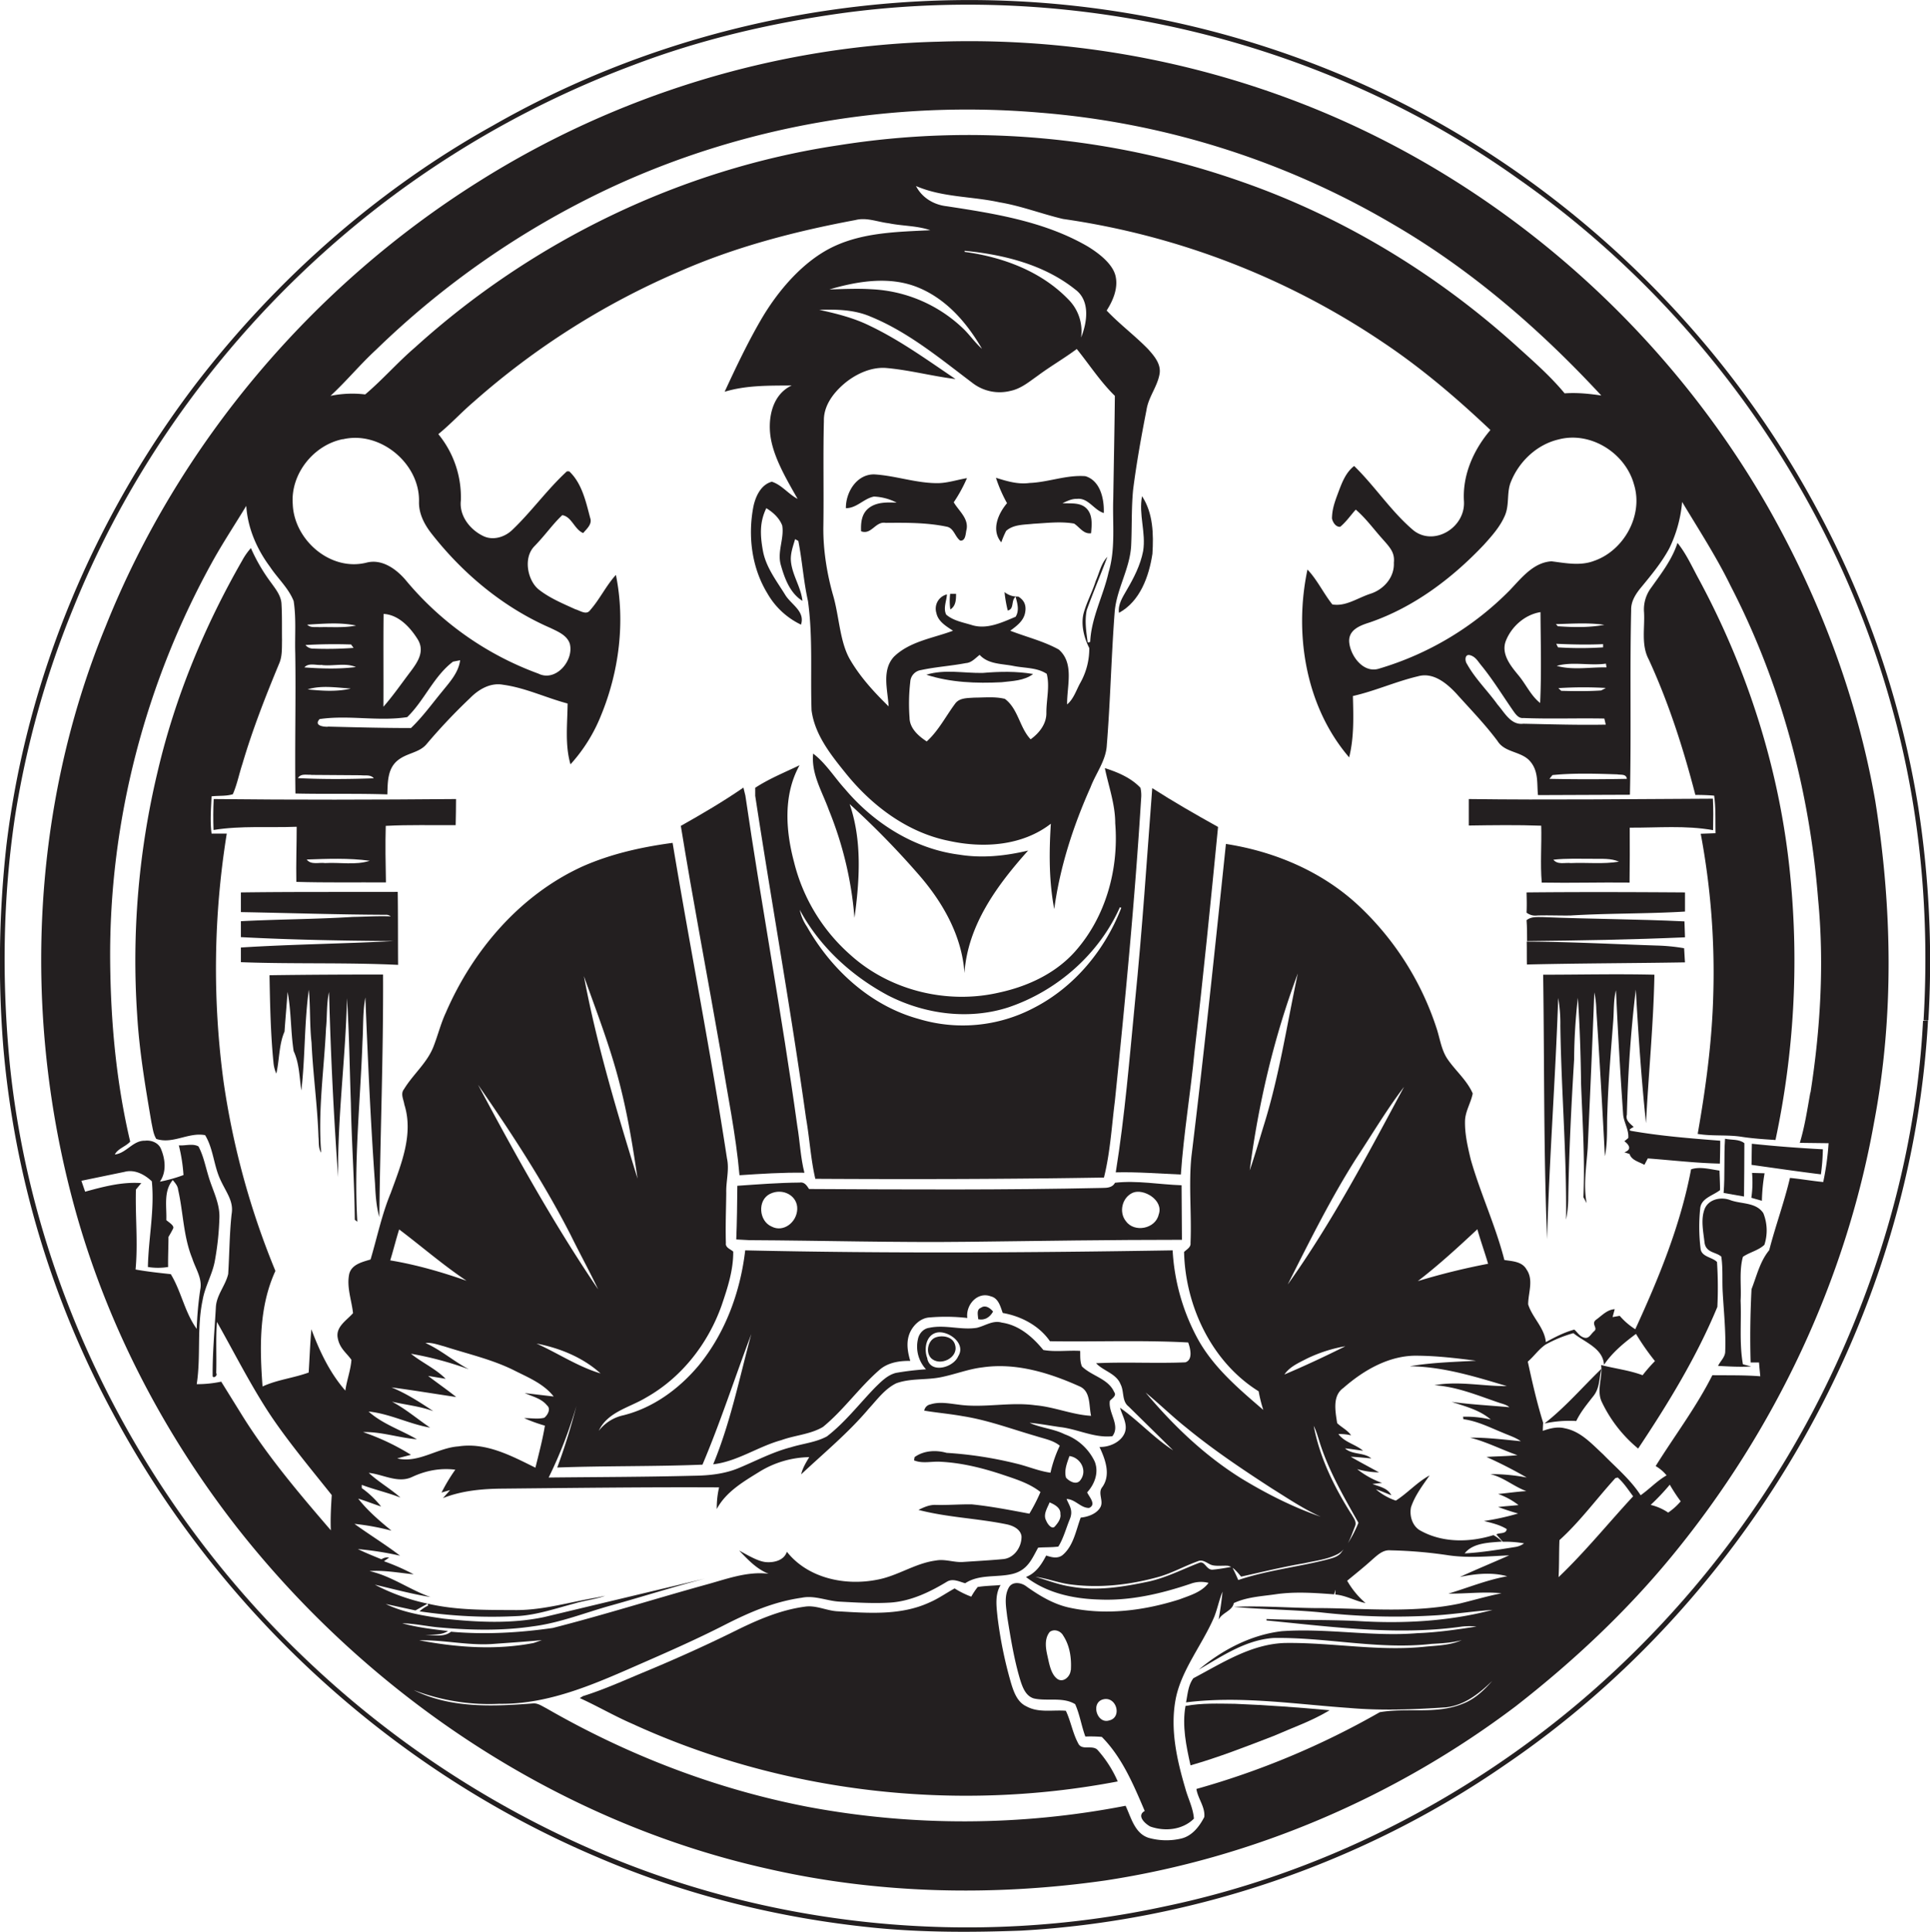
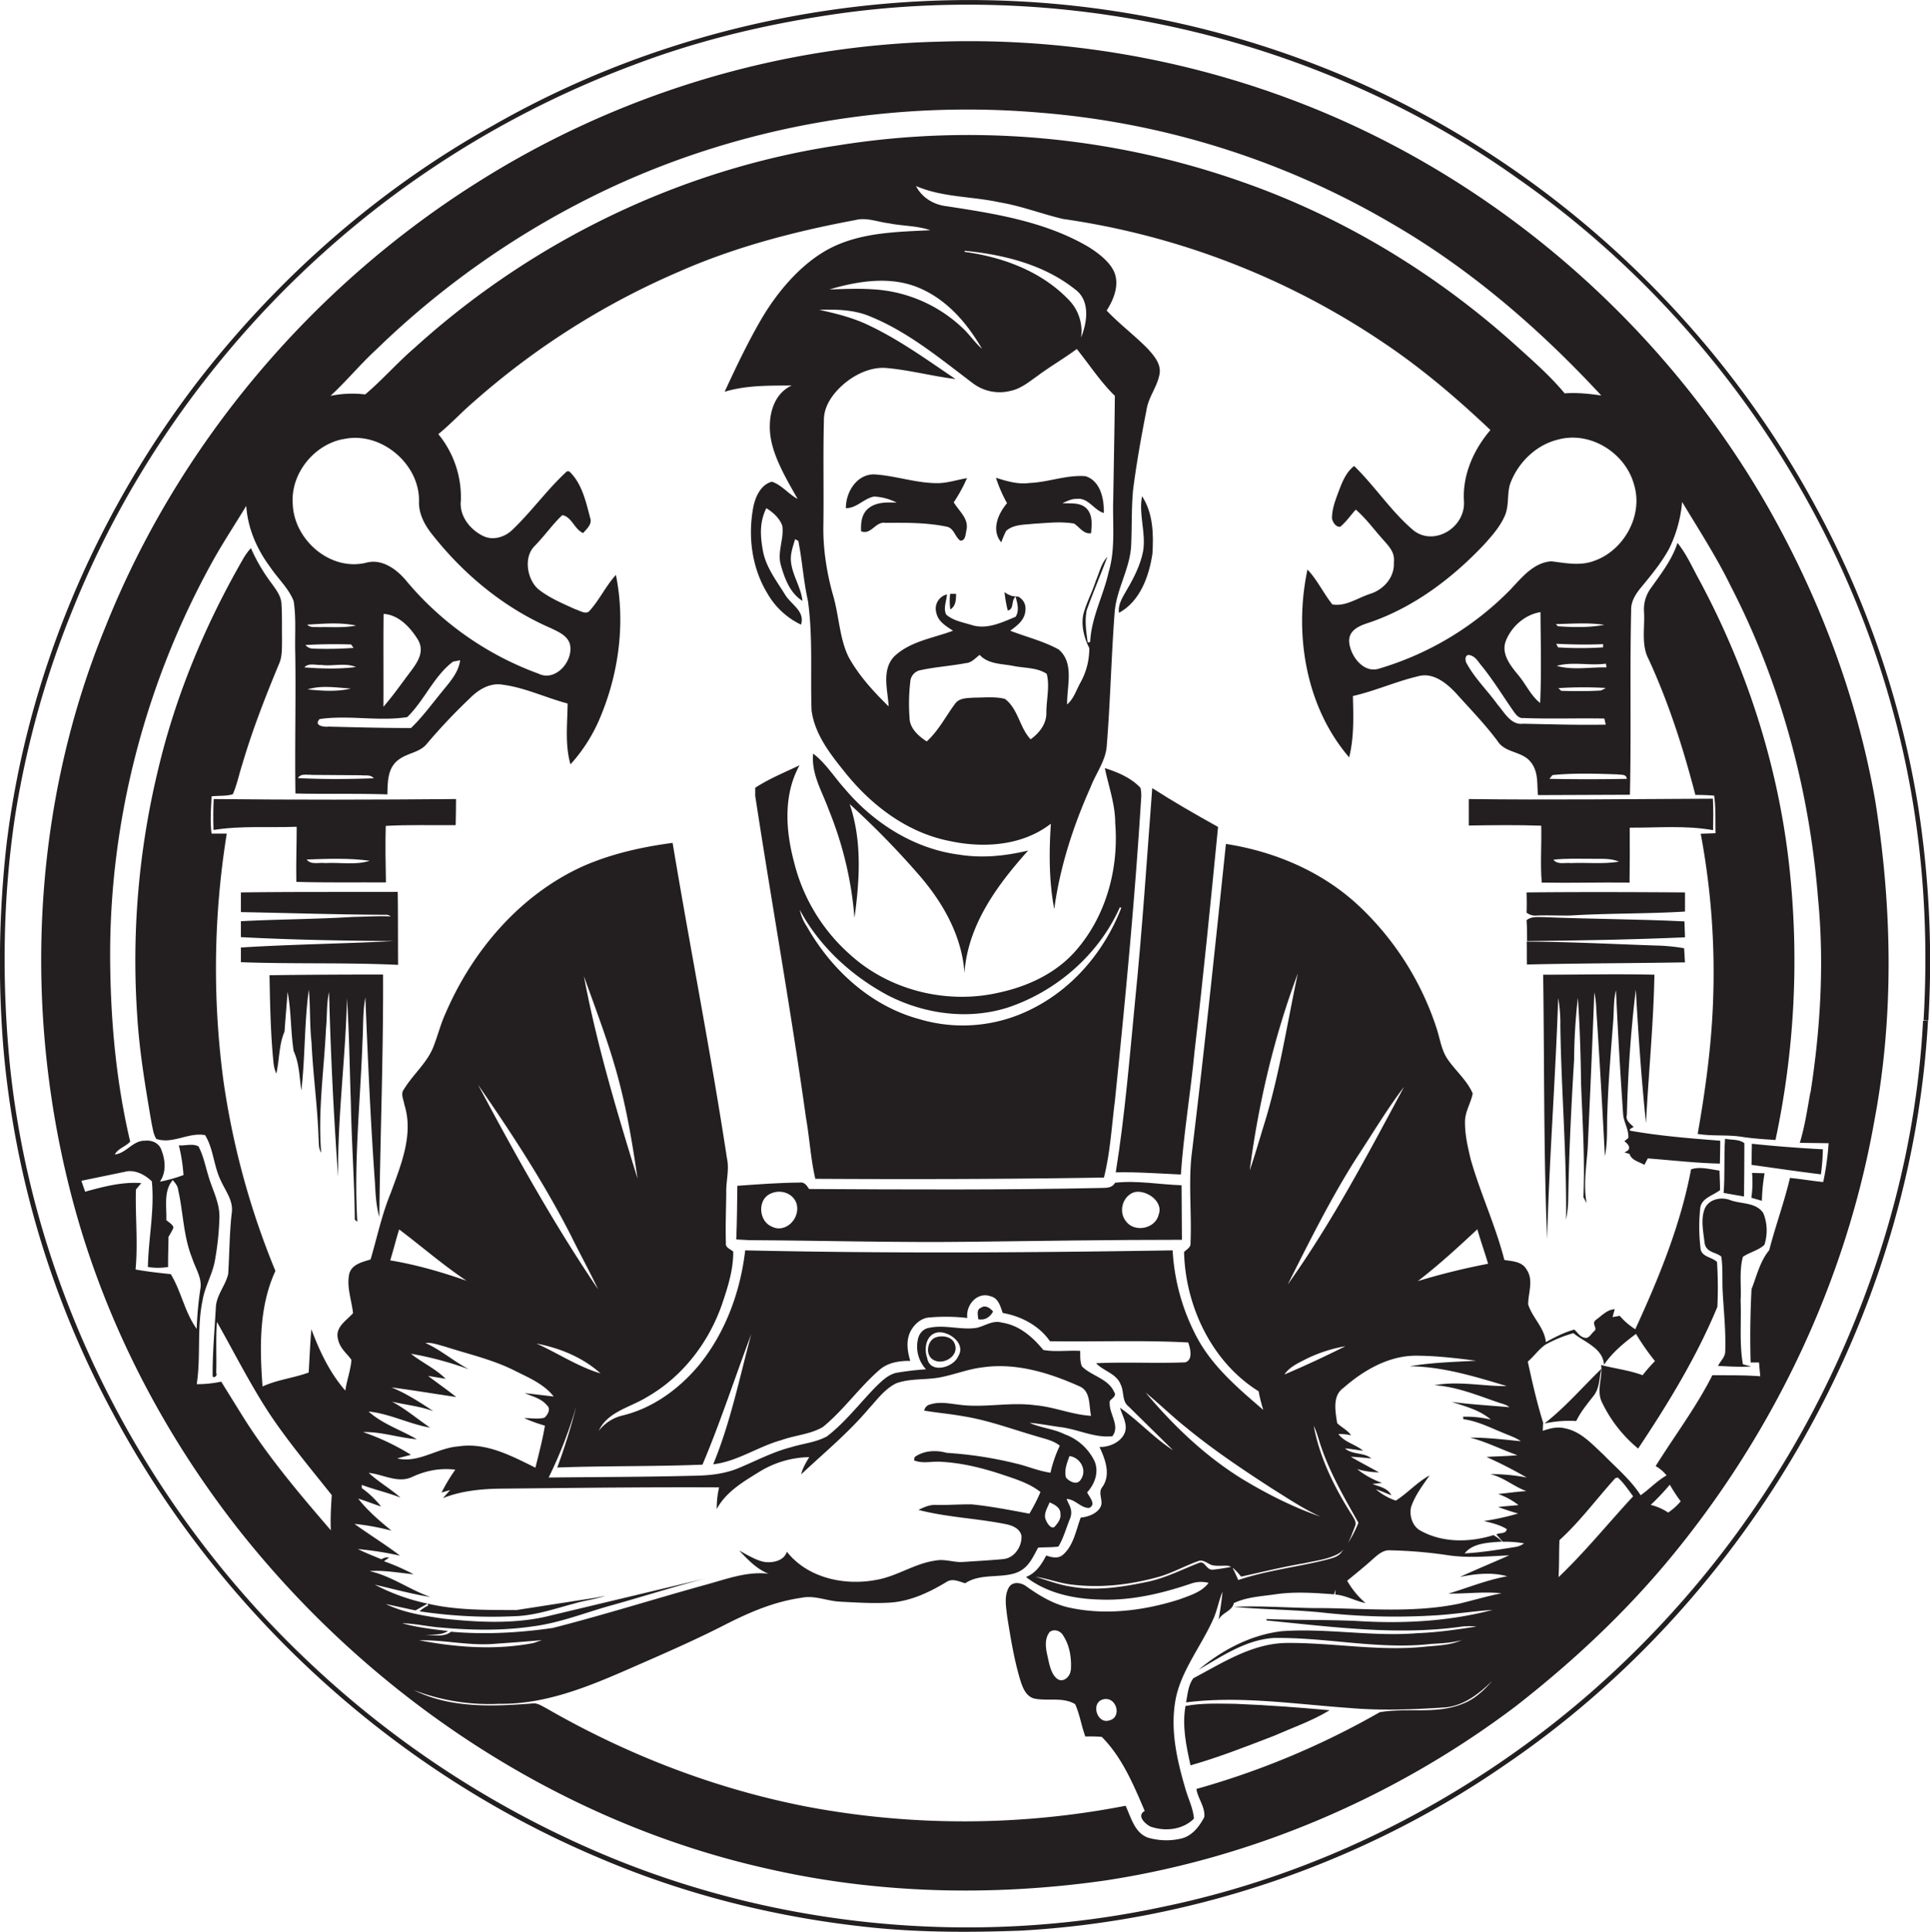
<svg xmlns="http://www.w3.org/2000/svg" id="Layer_1" data-name="Layer 1" viewBox="0 0 1079.2 1080">
  <title>bise-eise_Auto_mechanic_flat_black_logo_White_background_6f769f3a-a41f-4460-88cb-ed81e24b5cbd</title>
  <path d="M1078.3,570.3a562.3,562.3,0,0,0-5.7-119.3,526.8,526.8,0,0,0-57.4-167.9C958.8,178.7,867.4,93.7,758.9,45.7A538.4,538.4,0,0,0,551.1.1C455.2-1.5,358.9,22.5,275.6,70.2c-64.2,35.7-120.4,85.3-165.3,143.4C52.9,288.5,14.9,378.7,3.6,472.5A591.1,591.1,0,0,0,1.9,586,524.9,524.9,0,0,0,63,789.8c58.9,110.3,156,199.8,271.2,248.5,49.1,21.1,101.5,34.1,154.7,39.4,27.3,2.7,54.8,2.6,82.1,1.6,96.3-5.4,191.1-37.7,270.5-92.6,136.8-92.9,227.5-251,236.6-416.3l-2.8.3c-3.4,66.3-20.8,131.6-48.5,191.8A548.5,548.5,0,0,1,884.4,950.6c-66.6,56.6-147.2,97.2-232.8,115.1-107.9,23.4-223,11.8-323.9-33.2A551.4,551.4,0,0,1,172.4,928.9C80.1,841.8,18.5,721.8,5.5,595.1c-4.5-46.3-4-93.3,3-139.3A521.5,521.5,0,0,1,41.2,339.4C78.7,246.8,143,165.5,223.6,106.6A545.9,545.9,0,0,1,353.8,36.5c38.5-14.7,78.9-24,119.7-29.5,130.8-17.1,268,16.3,375.5,93,101.6,71.1,177.5,178.5,209.7,298.4,15.3,55.9,20.3,114.3,16.9,172Z" fill="#231f20" />
-   <path d="M288.7,900.1c-16.6-.1-33.3.2-49.5-3.6l0.2,1.1a18.3,18.3,0,0,0-4.8,3.2,272.9,272.9,0,0,0,55.7,2.6c10.6-.8,20.8-4.3,31-7,5.6-1.7,11.6-2.3,17.1-4.3l-4.7,1C318.7,895.6,304,900.1,288.7,900.1Z" fill="#231f20" />
+   <path d="M288.7,900.1c-16.6-.1-33.3.2-49.5-3.6l0.2,1.1a18.3,18.3,0,0,0-4.8,3.2,272.9,272.9,0,0,0,55.7,2.6c10.6-.8,20.8-4.3,31-7,5.6-1.7,11.6-2.3,17.1-4.3l-4.7,1Z" fill="#231f20" />
  <path d="M534.1,752c-1.1-4.7-7-5.8-11-4.3s-5.7,7.9-2.6,11.4C525.3,764.2,536.1,759.2,534.1,752Z" fill="#231f20" />
  <path d="M524.5,270.1c-12.1.1-23.7-4.2-35.7-4.9-9.8-.1-15.9,10-15.8,18.9,6.1,0,10-5.4,15.7-6.5a30.4,30.4,0,0,1,12.7,3.4c-5.2-.2-10.9-0.4-15.3,2.8s-4.8,8.5-4.6,13.2c5.8,2.2,8-5.7,13.7-4.7,11.3-.1,22.9-0.2,34,2.1,4.2,0.7,4.7,5.6,7.7,7.8,3.2,0.4,3-4.2,3.6-6.3,1.1-6.2-4.4-10.3-7.2-15.1a82.9,82.9,0,0,0,7.4-13.5C535.3,268.2,530,270,524.5,270.1Z" fill="#231f20" />
  <path d="M967.5,670.9c-5.2-2-12.3-.5-14.4,5.2s-0.7,12.2,0,18.3,6.4,5.4,9.4,8.1c1,6.6.4,13.3,0.8,20,0.6,10.9,1.8,21.8,1.4,32.8,0.1,3.3-2.7,5.5-4,8.3,6.2,0.3,12.3.7,18.5,0.3l-4.6-1.2c-2.1-11.7-.8-23.7-1.3-35.6,0.5-8.1-.9-16.6,1.3-24.5,3.8-2.6,8.6-3.5,12-6.7a25.9,25.9,0,0,0-.6-17.7C981.9,672,973.6,673.2,967.5,670.9Z" fill="#231f20" />
  <path d="M985.2,671.3a103.9,103.9,0,0,1,1.5-15.4l-7-.2a59.2,59.2,0,0,1-.4,13.9Z" fill="#231f20" />
  <path d="M975.4,639.1c-2.9-2.4-7.3-1.7-10.8-2.5-0.7,10.1,0,20.2-.8,30.3l11.4,2C975.3,659,975.4,649,975.4,639.1Z" fill="#231f20" />
  <path d="M859.6,511.8c6.2-.2,12.4.1,18.6,0,21.3-1.3,42.7-.9,64-2.2,0-3.6,0-7.2,0-10.7-29.5-.2-59.1-0.3-88.6,0,0.1,3.8.2,7.5,0,11.3A8.1,8.1,0,0,0,859.6,511.8Z" fill="#231f20" />
  <path d="M942.2,524c-0.1-3-.2-5.9-0.3-8.9-26.4-1.3-52.8-1.3-79.1-2.4-3.1,0-6.6-.4-9.2,1.7,0.3,3.9.3,7.8,0.3,11.7C883.3,525.8,912.8,525.3,942.2,524Z" fill="#231f20" />
  <path d="M941.7,530.1a106.1,106.1,0,0,0-15.3-1.5c-24.2-.8-48.5-2.1-72.7-2.2,0.1,4.2,0,8.5.1,12.8,29.5-.7,59-0.7,88.4-1.2C942,535.4,941.9,532.8,941.7,530.1Z" fill="#231f20" />
  <path d="M913.5,630c-1.9-1.8-4.7-3.7-3.8-6.8,0.6-23.4,2.2-46.8,5-70,1.4,24.9,3.1,49.9,5.7,74.7,1.4-27.7,4.2-55.3,4.7-83-20.8-.5-41.5,0-62.2,0,0.7,49.3.2,98.7,2.2,147.9,1.2-45,4.7-89.9,6.2-134.9a82.4,82.4,0,0,1,1.2,15.5c0.5,36.1,3.6,72.2,3.2,108.4a63.6,63.6,0,0,0,1.2-10.7c0.4-26.3,1.7-52.5,3.3-78.8a320.8,320.8,0,0,1,2.1-34.5c1.1,16.1,1.6,32.3,1.8,48.4,0.8,21,2.2,42,1.3,63.1,0.6,1.1,1.2,2.2,1.8,3.3-1.9-10.2-.1-20.6.6-30.8,1.3-29,2.6-58,3.7-87a51,51,0,0,1,1.1,9.4q2.7,41.1,4.8,82.2c1.7-8.2,1-16.6,1.4-24.8,0.5-17.1,2-34.1,3.3-51.1,0.4-5.6.1-11.4,1.5-16.9q1.6,34.6,4,69.2c0.3,4.6,3.3,8.7,2.9,13.4l-2.2,1.8,1,0.8q3.8,3.6-1,5.4l2.9,0.9c1.1,3.6,5.4,4.4,8.3,6.1l1.9-3.6c13.4,1,26.8,2.6,40.3,2.9,0.1-4.3.2-8.5,0.2-12.8-16.6-1.3-33.3-2.6-49.8-5.5C909.9,631.7,912.9,630.4,913.5,630Z" fill="#231f20" />
-   <path d="M549.5,376.2c-10.5.2-21.3-2.2-31.5,1,13.5,4.4,28,4.9,42,4.2,6-.7,12.7-0.8,17.7-4.6C568.4,375.2,558.9,375.4,549.5,376.2Z" fill="#231f20" />
  <path d="M979.4,651.2c12.9,1.8,25.8,3.7,38.8,5.3a120.4,120.4,0,0,0,1.1-14c-13.3-.7-26.5-1.7-39.7-3.1C979.5,643.4,979.5,647.3,979.4,651.2Z" fill="#231f20" />
  <path d="M606.9,266.2c-10.6-.8-20.7,3.4-31.2,3.8-6.5.9-12.7-1-18.8-2.9a80.3,80.3,0,0,0,6.2,14.2c-5,5.9-9,15.1-3.2,21.9a47.2,47.2,0,0,1,2.7-6.4c4.1-3.7,10.1-3.4,15.3-4,7.5-.4,15.2-1.4,22.7-0.1,3.1,2,5.3,6,9.5,5.4,0.4-4.7,1-10.2-2.5-13.8s-8.9-2.7-13.5-3c2.5-1.1,5.1-2.5,8-2.4,6.4-.8,9.5,6.2,15.1,7.9C617.5,279,615.3,268.7,606.9,266.2Z" fill="#231f20" />
  <path d="M727.2,57.6A513.1,513.1,0,0,0,524.9,23.3C434.2,25.5,344.6,53.1,268,101.3c-93.2,58.4-168,146.5-208.9,248.8C16.2,454.3,12.4,572.9,43.3,680.7c18.1,62.8,49,121.7,89.2,173.2,73.9,94.1,179.3,164.6,296.7,190.8,61.7,14.1,126,15.5,188.6,6.6,83.1-12.6,162.7-46.8,229.7-97.4,32.1-25,62-53,87.8-84.5,57-69.5,96.8-153.3,112.6-241.8,11.3-59.2,10.2-120.4.7-179.8-10.1-57.8-31.1-113.4-60-164.3C930.3,181.6,836.8,100,727.2,57.6ZM913.7,270.9c5.3,17.1-5.6,36.8-22.2,42.6-7.7,3-16,1.3-23.9.3-10.2.6-16.9,9.4-23.4,16.2a170.7,170.7,0,0,1-73.1,43.8c-8.5,2.7-15.6-6.6-16.6-14.2s6.3-10,11.6-11.7c24.6-8.5,45.9-24.6,63.6-43.3,4.5-5,9.1-10.1,11.8-16.4s0.8-13.1,3.5-19.2c4.6-11.2,14.5-20.5,26.4-23.3C889.3,240.9,908.9,253.2,913.7,270.9ZM846.3,397.6c1.3,1.8,2.9,4.1,5.5,3.8,15.1,0.6,30.2,0,45.3.3l0.8,3.4c-15.4.3-30.7-.2-46.1-0.5-7,.9-10.5-6.3-14.4-10.7-5.5-7.7-12.5-14.4-17.1-22.7-1.3-1.8-1.3-5.8,1.8-4.9s4.4,3.6,6.2,5.7C834.9,380.1,840.3,389,846.3,397.6Zm-4.4-39c3.1-8.2,10.7-15,19.5-16.4,0.1,16.9.6,33.9-.2,50.8-5.1-4-7.8-10.2-11.9-15.2S839.3,366,841.9,358.6Zm28.4,13.7c8.9-2.6,18.5,0,27.7-1.3l0.3,2.1C889,372.9,879.3,374.8,870.3,372.2Zm27.5,12.4-2.5,1.3c-7.4.5-14.9,0.4-22.3,0.2l-1.6-1.5A215.4,215.4,0,0,1,897.8,384.6Zm-27.6-24.8c8.7,0.4,17.5.6,26.2,0.2v1.8a194.8,194.8,0,0,1-25.2,0Zm1-9.7-1.2-1.3c9-.2,18.2-0.9,27.1.4C888.6,350.9,879.8,350.7,871.2,350.1Zm-3.1,83.1c12-1.2,24.2-.8,36.2-0.4,2,0.4,5-.4,5.4,2.5-14.4.3-28.9,0.3-43.3,0Zm-658-237.6a480.4,480.4,0,0,1,130.1-90.2C415.2,70.3,499.4,55.9,581.8,63a461.1,461.1,0,0,1,197.2,62.4c43.7,25.4,82.2,58.8,116.4,95.7-6.8-1-13.7-1.7-20.5-1.2-8.2-9.9-17.9-18.3-27.4-26.9-44.2-39.8-96.1-71.4-152.3-91.1A460.8,460.8,0,0,0,469,81.2c-87.9,13.1-171.1,53.4-236.9,113-9.7,8.3-18.2,18.1-27.9,26.3a60.9,60.9,0,0,0-19.4.8C193.7,213.1,201.3,203.8,210.2,195.6Zm-18.5,49.9c20.9-5,43.2,13.5,42.7,34.8-0.2,6.7,3,12.8,7,17.9,17.6,22.5,40.3,41.4,66.6,52.8,4.1,2,9.1,4,10.7,8.7,2.5,9.4-7.8,21.6-17.5,16.8A174,174,0,0,1,226.6,324c-5.3-6.1-13.1-11.6-21.5-9.5-20.2,5.2-40.7-12.6-41.4-32.7C162.4,265,175.3,248.8,191.7,245.5Zm4.8,114.8,1.3,1.8a199.3,199.3,0,0,1-22.4.4,5.6,5.6,0,0,1-4.5-2C179.4,360.1,187.9,360,196.4,360.3Zm-24.7-11.2c9.1-.5,18.4-1.4,27.4.5-6.8,1.4-13.7.7-20.5,0.9C176.3,350.4,173.5,351.1,171.7,349.1Zm8.4,22.6c6.3,0.7,13-1.4,18.9,1.1-9.5,1.2-19.2.9-28.8,0.2C172.7,370.3,176.9,372.1,180.1,371.7Zm15.8,13.2c-7.8,1.8-16,1.2-23.9.4C179.7,383,188,384.4,195.9,384.9Zm-22.1,48.2,28,0.2c2.4,0.3,5.5-.5,7.2,1.7-14.1.5-28.3,0.6-42.4-.1C168.1,432.3,171.5,433.3,173.9,433.1Zm9.4-26.9c-2.7,0-7.7-.7-4.5-4.3,16.2-2.4,32.8,1.4,49-1.1,9.6-9.3,14.8-22.8,25.6-31l4-.8c-0.9,6.9-5.8,12.2-10,17.4-5.7,6.9-11,14.3-17.5,20.5C214.3,407,198.8,406.6,183.3,406.2Zm31.2-63.1c8.4,0.4,14.9,7.4,19.1,14.1s0.1,12.7-3.6,17.7c-5.1,6.7-9.9,13.7-15.5,20.1C214.5,377.7,214.3,360.4,214.5,343.1ZM75.8,709.7c1.4-14.9-.2-29.8.2-44.7l3-3.6c-10.7-.8-21.2,2-31.4,4.8l-2.1-6.1,24.2-5c5.6-1.5,11.2,1.5,15.2,5.3,1.6,16.1-1.9,31.9-2.2,47.9a35.5,35.5,0,0,0,11.3,0c-0.1-5.6.2-11.2,0.2-16.8,0.9-1.5,1.8-3.1,2.6-4.7s-2.3-3.4-3.8-4.7c0.3-7.5-1.7-16.1,3.6-22.4,1.3,1.6,2.8,3.2,3,5.4,2.9,12.7,2.9,26.1,7.9,38.4,1.8,5.7,5.7,11.1,4.5,17.3a191.3,191.3,0,0,0-2,22.1c-6.7-9.2-8.6-20.9-14.5-30.6C89,711.6,82.4,710.9,75.8,709.7ZM304.3,904c-18.4,3.9-37.5,2.9-56.2.9-11-1.6-22.3-3.3-32.4-8.2l16.6,3.6,6.8-3.8a114.4,114.4,0,0,1-29.5-10.6c10.3,2.4,20.6,5.2,31.1,6.9-11.7-4.1-21.9-11.8-34.1-14.5,8.3-.6,16.5,1,24.7,1.8a122.2,122.2,0,0,0-16.6-7.3l2.9-2.1a6.2,6.2,0,0,0-4.3,1c-4.4-1.8-8.9-3.6-13.2-5.7a179.3,179.3,0,0,1,23.6,3.7c-8.2-6.3-17.1-11.7-25.5-17.8a136.4,136.4,0,0,1,20.7,3.8c-6.7-5.5-13.3-11.1-18.6-17.9,4.3,1.3,8.5,3,12.8,4.4a53.7,53.7,0,0,0-10.8-10.3v-1.8c7.1,2.7,14.5,4.3,21.6,7.1-5.6-5-12.2-8.7-17.7-13.8,8,0.8,16.3,6,24.2,2.3s15.9-5.1,24.2-4.1a99.4,99.4,0,0,0-7.7,12.8l4.8-1.4-4,4.5c10.6-4.2,22-5.2,33.3-5.3,40.4-.4,80.7-0.9,121.1-0.7a50.4,50.4,0,0,0-1.3,12.1c5.1-9.6,14.9-15.3,23.8-20.8a54.8,54.8,0,0,1,27.9-8.2c-1.8,3-3.7,6.1-4.5,9.6,12.8-12,26.4-23.2,37.8-36.7,4.7-5.1,9-11.1,15.4-14.2,8-2.9,16.7-1.7,25-3.4s15.4-4.6,23.3-5.5c18.7-2.7,37.4,3.1,54.3,10.7,6.2,2.8,5,10.8,6.3,16.4-10.6-.6-20.6-5-31.2-5.9-14.4-2-28.9,1.7-43.2-.4-5.1-.6-10.4-1.7-15.4-0.1a4.3,4.3,0,0,0-3.5,3.5c7.2,1.2,14.4,1.8,21.6,3.1,14,2.2,27.3,7.2,40.8,11.1,4.6,1.5,9.6,2.3,13.4,5.4a70.9,70.9,0,0,0-5.2,15.1c-6.6-.9-12.7-3.6-19.1-5.1a219.3,219.3,0,0,0-39-6c-6-1.7-12.8-1.3-17.9,2.4l-0.3,1.8c4.8,2,10.1.4,15.1,0.8,11.7,0.6,23.3,3.5,34.4,7.2,7.4,2.5,15,4.8,21.2,9.7a96.4,96.4,0,0,1-6.2,12.1c-10.7-2-21.4-4.1-32.2-5.2-6.7-.1-13.5.5-20.3,0.3-3.4-.1-6.5,1.3-9.5,2.8,16.1,4.2,32.8,4.7,49,8,3.6,0.7,8,2.6,8.6,6.7,0.2,5.9-4,12.2-10.2,12.8s-14.9,1.1-22.4,1.6c-5.1.4-10.1-1.8-15.3-.8-11.6,1.5-21.3,8.6-32.7,10.7-17.9,3.6-38.8-.7-50.6-15.6-1.6,4.8-7,6.1-11.5,5.8s-10.4-3.9-15.2-6.5c4.9,5.1,9.8,10.4,16.5,13-12.2-1.5-23.9,3.1-35.4,6.2-28.5,7.9-56.7,16.8-85.3,24.1-18.8,2.7-37.9,3.8-56.9,2.1-4.1,3.3-9.7,1.7-14.6,1.8,4.4-.3,9.1.3,12.9-2.2-8.6-1-17.2-2-25.6-4.3,7.4,0.1,14.6,1.9,21.9,2.4,17,1.5,34.3,1.8,51.2-.7,15-1.9,29-7.6,43.4-11.6,17.6-4.9,35.1-10.5,52.8-15.1ZM206.1,789.1c11.9,1.2,22.7,7,34.4,9-7.1-4.8-13.7-10.5-21.3-14.5,7.7,1.8,15.6,2.5,23.1,5.3-7.5-5-15.1-9.9-23.4-13.3,12.1,1.6,24.1,3.6,36.2,5.4-5.1-4.1-10.5-7.8-15.7-11.8l9.8,1.6c-5.7-5.7-13.2-9-19.4-14a185.7,185.7,0,0,1,32.4,8.7c-8.4-4.4-15.6-10.8-24.3-14.7,3.6-.4,7.1,1,10.6,1.9,13,4.2,26.5,7.2,38.8,13.3,7.9,4,16.7,7.5,22.3,14.7l-16.2-1.9c4.3,1.9,9.4,3,12.5,6.9,2.3,1.9.3,5.5-1.6,6.9-3.7.9-7.5,0.1-11.2,0.2a89.3,89.3,0,0,0,11.6,4.2c-1.3,7.9-3.4,15.7-5.3,23.5-13.4-6.6-27.6-14.3-43.1-11.9-11.7.8-22.4,9.6-34.2,6.7l7.7-2A129.8,129.8,0,0,0,203,800.6c10.2-.3,20,3.2,30.1,4C224.2,799.4,213.9,796.1,206.1,789.1Zm12.1-84.5c1.8-5.8,3.2-11.6,5-17.3,12.6,9.5,24.5,19.9,37.7,28.7C246.9,711.1,232.7,707,218.2,704.6Zm116.6,16.7c-25-36.8-46.6-75.7-67.5-114.9,18.7,27,36.8,54.7,51.8,84C324.2,700.8,329.8,710.9,334.7,721.3Zm-8.3-175.6c7.1,19.9,14.8,39.7,20,60.2,4.5,17.4,7.4,35.2,10,53C345,621.6,333.7,584.1,326.5,545.7Zm9.3,222.1C323.1,764,312,756.5,300,751.1,313,753.6,325.8,758.8,335.7,767.7Zm182.8-8.3c-2.1-5-1-13,5.1-14.5s16.8,5.8,12.1,13.2C533.1,764.6,520.3,768.1,518.5,759.5Zm74.4,87.2c0.2,2.6-1.6,4.9-3.2,6.7s-4.1-1.4-4.8-3.3c-1.9-3.4.7-7.1,1.9-10.2C589.5,841,593.4,842.9,592.9,846.7ZM274.8,919.1c9.4-.7,18.8-1.3,28.2-2.2l-4.6,1.6c-21.2,4.1-42.9,2.5-64-1.5C247.9,916.7,261.2,919.9,274.8,919.1Zm568-37.9c-11.3,2-21.9,6.4-32.9,9.7,9.9,0.1,19.8-1.2,29.7-.2-8,1.6-15.7,3.9-23.6,5.8-25,5.2-50.6,2.8-75.9,2.5-16.7.1-33.5-1.5-50.2-.7,16.2,1.5,32.6,1.5,48.8,3.1a367.5,367.5,0,0,0,64.9,1.6c10.3-.7,20.6-2.3,31-3-24.7,6.5-50.4,7.8-75.8,6.2-16.9-.8-33.8-0.4-50.6-1.1v0.8c36.3,3.5,73,8.6,109.4,3.4a39,39,0,0,1,8,0c-10.9,1.7-21.9,3.3-32.9,3.7-25.3,2.1-50.6-2.9-75.9-1.1-17.2,2-33.3,10.4-46.5,21.5,13.1-7.6,26.2-16.6,41.8-17.7,29.5-.5,58.9,6.7,88.4,3.3,5.7-.3,11.4-0.6,16.9-2.1-6.3,2.8-13.2,3-19.9,3.6-26.4,2.9-52.7-2.4-79.1-2-18.8.6-35,11.2-51.1,19.7-2.9,3.9-3.2,8.9-4.1,13.5,30.3-3.8,60.8,1,91,3.1,18,1.6,36.1.9,54-.3,10.5-1,18.9-7.7,26.2-14.8-4.5,5.2-9.8,10.2-16.3,12.7-14.8,6.2-31.3,2.1-46.6,4.8a452,452,0,0,1-102.5,42.9c0.8,5.4,5,10.1,4.4,15.7-2.7,5.2-6.7,10.5-12.8,12a36.4,36.4,0,0,1-18.4-.4c-7.7-2.5-9.7-11.3-12.8-17.9a473.8,473.8,0,0,1-177.7.6c-51.4-9.9-100.9-29-146.2-55.1-2.4-1.2-4.8-3-7.6-2.7-22.3,1.7-46,2.8-66.6-7.5a117.4,117.4,0,0,0,47.9,7.7c28.6,0.4,55.1-11.9,80.7-23.1,15.1-6.6,30.2-13.3,44.9-20.8s28.1-13.2,43.5-15.4c7.3-1.5,14.3,1.9,21.5,2.2,9.4,0.5,18.8,1.1,28.2.5,11.3-.8,21.8-5.8,31.4-11.6,3.3-2.1,7-.1,10.3.8,7.9-5.2,17.7-3.1,26.4-5.2s11-8.7,14.4-14.7c3.8-.3,7.6-0.1,11.3-0.6,2.9-4.7,4.3-10.2,6.4-15.3s-0.4-7.7-1.8-11.3c4.9,0.1,7.9,5.1,12.6,5,4.2-1.9.1-6.1-1.1-8.7,4.2-4.6,6.7-11.2,4.2-17.3a29.8,29.8,0,0,0-16.8-15.2c-6.2-3.1-13.3-3.5-19.6-6.4,5.7,0.5,11.4,1.6,17.1,2.4,9.8,1.1,19.1,6.2,29.2,5.1,4.7-6.1-2.5-13.1-1.4-19.8,1.1-1.3,4-2.8,2.4-4.9-3.3-7.5-12.5-8.9-18-14.3-1.2-2.8-.9-5.8-1-8.7-6.9-.4-13.8.7-20.6-0.5-6-7.3-13.5-13.9-23.2-15.3-5-1.5-9.3,1.8-14,2.9-8.8,1.4-17.8-1.9-26.6,0-3.2.4-5.7,3.2-6.3,6.3a18.7,18.7,0,0,0,4.5,16.9,156.6,156.6,0,0,0-16.8,2c-4.8,1.2-8.3,4.9-11.7,8.2-8.9,9.2-16.8,19.5-26.9,27.3-6.3,3.4-13.5,4-20.2,6.1-10.1,2.6-19.3,7.5-28.9,11.5-8,3.4-16.8,4.3-25.4,4.4-27,.7-54.1.7-81.1,1a247.7,247.7,0,0,0,15.5-40,338.6,338.6,0,0,1-10.7,34.4c27.1-1,54.2-.5,81.2-1.6,10.1-23.8,18.1-48.7,27.3-73-6.6,24.4-11.6,49.4-21.3,72.8,13.6-1.6,25-9.9,38.1-13.5,7.7-2.8,16.2-3.2,23.3-7.4,11.6-9.5,20.3-22.1,31.6-31.9,4.7-4.1,11.1-5.1,17.2-5-1.4-4.7-2.3-9.7-.7-14.5s6.1-9.5,11.5-9.8a107.4,107.4,0,0,1,21.1.3c-1-7.2,5.6-14.9,13.1-12.1,4.3,1,5.4,5.7,6.7,9.3,10.3,1.8,20.4,7.1,26.4,15.8,25.7,0.4,51.5-.7,77.3.7,1.2,3.3,2.8,9.7-1.6,11.1-16.6.7-33.3-.3-49.9,0.5,4.1,4.4,11.3,5.7,13.7,11.8,2.1,4,.6,9.4,4.5,12.4L656,810.8c-10.7-6.9-19.3-16.5-29.7-23.8,1.3,4.7,4.7,9.6,2.4,14.5s-8.6,7.6-13.9,7.4c3.2,6.8,6.5,15.5,1.6,22.4-2.8,3.4.9,7.7-1.1,11.3s-6.8,5.4-11,5.8c-2.7,7.2-4,15.8-10.2,21-2.8,2.1-6.1,1.2-9.1.2-2.6,5-5.8,9.9-11.3,12,11.6,9,26.5,12.2,40.9,12.6,17.5,0.8,34.9-3.3,51.4-8.9a16.7,16.7,0,0,1,9.8-.4c-3.9,5.2-10.4,7-16.2,9.2-19.8,6.3-41.3,9.1-61.8,4.6-8.7-1.9-16.5-6.6-23.7-11.7-2.7-2.2-7.7-3.2-9.9.3-2.9,5-1.6,11.1-1,16.5,1.9,11.8,3.8,23.7,7.2,35.1,1.3,4.1,3,9.2,7.7,10.6,7.5,1.7,16.2-1,23.1,3.2,2.6,5.8,3.5,12.2,5.7,18.1a76.3,76.3,0,0,1,9.2.2c11.4,11.5,17.7,26.7,24,41.4-4.7,2.6.1,7.1,3.1,8.7,8.2,2.9,18.1,1.9,24.4-4.4-0.4-5.9-3.3-11.3-4.8-16.9-4.7-15.9-8.5-32.8-5.5-49.4s15-30.8,21.7-46.6c1.8-4.6,2.7-9.4,4.6-14-0.5,5.3-1.3,10.5-2.2,15.7,1.9-4,7.7-4.9,8.5-9.3,7.4-3.5,15.8-3.8,23.8-5,10.7-1.5,21.6-.7,32.3.1l0.7-2.6v2.7c5.9,0.5,11.1,3.6,16.9,4.8a47.5,47.5,0,0,1-10.3-12.5c4.7-3.9,9.5-7.7,14-11.8,2.9-2.5,6-5.6,10.2-5.2a249.5,249.5,0,0,1,32.6,2.8c11.2,1.6,22.6.5,33.8,0-9.2,4.1-18.5,7.9-27.6,12.1C824.9,879.8,834.2,878.8,842.8,881.2ZM598,814c6.1,0.8,10.1,7.9,6.3,13.2-2.1,3.3-6.2,1.1-8.2-1.1C594.9,822,596.7,817.8,598,814Zm157.6,32.4c-9.6-15.2-17.7-31.6-21-49.3,1.7,3.4,2.6,7.1,3.8,10.7,5.1,15.4,13.3,29.5,21.2,43.5a66.5,66.5,0,0,1-9.3,16.2c-2,3-5.6,3.6-8.8,4.5-16.3,4.1-33.1,5.9-49.1,11.3-1.1-2.5-2.2-5-3.5-7.4-3.6.6-7.2,1.3-10.8,1.6s-4.4-5.2-7.6-3.8c-9.3,3.6-18.2,8.2-28,10.4-14.2,3-29,5.5-43.5,2.9-6.9-1-13.4-3.6-20-5.5,6.7,0.9,13.1,3.5,19.9,4.3,16.2,2.1,32.7.2,48.4-4.1,7.8-2.1,14.9-6.2,22.5-8.9,2.6-1.2,4.9.9,7.2,1.9s6,0.5,9.1.6,5.8,3.6,7.9,6.1c11.8-2.6,23.5-5.5,35.4-7.5,6.2-1.4,12.7-2.1,18.4-5s7.6-10,9.9-15.7C758.8,850.5,756.6,848.4,755.7,846.4Zm-37.4-78c3-4.4,8-6.5,12.6-8.9a80.7,80.7,0,0,1,21.5-6.9C741.1,758.2,729.8,763.5,718.2,768.4Zm2-50.6c12-23.8,23.9-47.8,38.2-70.3,8.8-13.3,17-27.2,26.7-39.9C764.9,645.2,745,683.1,720.2,717.9Zm-13.7-88.1c-2.5,8.2-4.9,16.5-7.7,24.6,4.9-37.5,13.6-74.6,26.9-110.1C719.6,572.8,715.3,601.8,706.5,629.7Zm32,218.2c-15.4-5.3-30-12.7-43.9-21.1-20.7-12.8-38.4-29.7-54-48.3,7.7,6.3,14.8,13.3,22.6,19.5,15.2,12.5,31.5,23.4,48,34.1C720.2,837.7,728.9,843.6,738.5,847.9Zm-118,113.8c-7,2.6-10.9-9.9-3.6-11.7S627.5,959.7,620.6,961.7Zm-21.8-28c-0.2,3.6-4.3,7.4-7.7,4.7s-4.3-8.3-5.3-12.7-1.8-9.6,1.3-13.4c2.6-1.9,6.2-.5,7.6,2.2C598.3,920.2,599.2,927.2,598.8,933.7ZM853.5,833.6c-5.3.3-10.5,1.1-15.8,1.6a40.4,40.4,0,0,1,11.4,6.2c-3.8.4-7.6,0.6-11.4,1.1,3.7,1.3,7.4,2.6,11.2,3.6a137.2,137.2,0,0,1-19.1,4.2c4.4,1.1,8.8,2.1,12.7,4.5-0.2,2.9-4,1.9-5.8,3l3.6,4.1a60.4,60.4,0,0,1,11.9.9,11.1,11.1,0,0,1-4.7,2c-9.5,1.5-18.9,3.1-28.5,3.6,4.7-6,13.8-6,20.9-6.6a21.7,21.7,0,0,0-4.8-3.6c-13.2,4.1-28.2,4.4-40.6-2.4-4.7-2.4-6.5-8.3-5.5-13.2,2.2-6.6,6.5-12.2,10.4-17.8-7,3.8-12.3,9.9-18.9,14.1a33.4,33.4,0,0,1-11.1-6.3c2.9,0.9,5.7,2.2,8.6,3.3-2.1-4.1-6.7-4.8-10.6-6.3l5.4-.6a47,47,0,0,1-13.9-7.7,45.7,45.7,0,0,0,12.2,1.8c-5.3-2.9-10.6-5.7-15.8-8.7,3.8,0.1,7.7.6,11.5,0.9-4.2-3.5-10.6-1.9-14.7-5.6,3.4,0.3,6.7.9,10.1,1.3-4.3-3.6-10.4-4.7-13.8-9.3a27.6,27.6,0,0,1,7.1.7c-2-2.9-5.3-4.4-7.8-6.8-1-6.6-2.8-15.3,3.5-19.7,11.4-10,25.9-18.4,41.6-18,10.9,0.1,21.8,1.4,32.6,2.8-12.4.7-24.9,1-37.1,3.1,18.6,0.2,36.6,5.8,54.3,11.1-13.5.1-27.1-3-40.5-.5,12.5,0.8,24.2,5.7,35.9,9.7,2,0.7,4.3,1.1,6,2.6-10.8-1-21.6-1.5-32.3-3,7.5,2.5,15.7,4.5,21.9,9.9a59.7,59.7,0,0,0-15.5-1.6l0.2,1.4c7.7,1,14.8,4.6,21.9,7.5,3.4,1.5,7.1,2.6,10.2,4.8-9.4-.9-18.9-2.1-28.4-2,9.2,2.3,17.6,6.7,26.5,9.8-5.8.6-11.6,0.6-17.3,1A246.7,246.7,0,0,1,853.7,826a103.8,103.8,0,0,0-20.4-1.9C840.7,825.8,846.4,831,853.5,833.6ZM792.8,716.2c11.7-9,22.6-19,33.3-29,1.8,6.5,4.1,12.8,6,19.3A378.1,378.1,0,0,0,792.8,716.2Zm78.7,165.5c0.4-6.9.2-13.8,0.5-20.7,11.6-10.5,20.8-23.2,31.3-34.7l1.3-.3c3.4,3,5.9,6.9,8.6,10.5C899.3,851.5,886.4,867.5,871.5,881.7Zm61.3-36.1a29.6,29.6,0,0,0-9.8-4.3A124.2,124.2,0,0,0,933.7,830a93.8,93.8,0,0,0,6.1,9.3A35.6,35.6,0,0,1,932.8,845.6Zm79.5-234.9c-1.7,9.4-3.1,19-5.9,28.2l16.1,0.2a152.8,152.8,0,0,1-3,21.7c-6.2-.6-12.4-1.7-18.6-2.3-3.2,13.6-8.1,26.8-11.6,40.4-5.2,6.3-7,14.4-9.9,21.8-0.7,13.6-.9,27.3-0.5,41h4.7q0.3,3.8.7,7.7c-8.9-.7-17.8-0.5-26.8-0.6-9,17.9-21.1,33.8-31.7,50.8a21.9,21.9,0,0,1,6.1,5.2c-5.3,3-9.5,7.6-14.5,11.1-5.7-8.8-13.8-15.5-21-22.9-6.3-5.8-12.5-12.8-21.3-14.5-4.2-1.1-8.4,0-12.4,1.4,0-1.1.1-3.4,0.2-4.5-3.5-11.2-6.1-22.7-8.6-34.2,3.5-3,6.1-6.9,9.9-9.5a71.1,71.1,0,0,1,15.6-6.4c6.3,5.1,16.6,8.4,17.1,17.7,4.7-7,11.2-12.3,17.9-17.3a137.4,137.4,0,0,0,10.6,15.2,89.6,89.6,0,0,0-6.9,7.9c-7.5-2.8-15.5-3.7-23.2-5.7,1,7-2.9,14.4.6,21.1a76.1,76.1,0,0,0,20.1,25.6c16.8-25.2,32.7-51.2,44.3-79.2a221.8,221.8,0,0,0-.2-25.1c-2.7-2.8-8.8-2.8-9.2-7.6a100.3,100.3,0,0,1-.2-22.3c0.5-5.8,7.2-7.2,11.1-10.3,0-3.6-.2-7.3-0.3-10.9-5.2-.7-10.9-2.4-15.9-0.7-5.9,31.2-18,60.7-31.2,89.4a39,39,0,0,1-8.7-7.5l-4,.7,1.2-4.4c-4.2.2-7.1,3.5-10.3,5.8s1,4.6-1.1,6.4-3,4.5-5.7,3.7-3.7-3-5.5-4.5c-5.6,1.5-10.8,4.2-15.9,7-0.8-8.1-7.6-13.7-9.9-21.1,0-6.5,3.2-13.6-.9-19.5-2.5-4.5-7.9-4.6-12.4-5.3-4.9-19.2-13.4-37.2-18.8-56.2-1.7-7.1-3.4-14.3-3.2-21.7,0.2-5.4,3.3-10,4.3-15.2-3.3-7.6-9.9-12.9-14.4-19.7-3.1-4.9-3.9-10.7-5.6-16.1a163.1,163.1,0,0,0-44-69.4c-20.3-18.9-46.8-30.1-74-34.3-6.1,58.3-12.2,116.6-19.3,174.8-1.6,16,.2,32.2-0.5,48.3,0.3,2.4-2.2,3.6-3.6,5,0.7,30.3,15.5,61.6,41.7,77.9a78.1,78.1,0,0,0,2.6,10.4c-14.1-12.1-28.8-24.5-37.5-41.3a117,117,0,0,1-13.2-47.9c-79.7,1.3-159.4,1.8-239,0-2.7,23.1-11,45.9-25.8,64.1-11,13.2-25.5,23.9-42.3,28.1a23.7,23.7,0,0,0-13.8,8.7c4.9-10.6,17.2-13,26.3-18.5,20-11.2,34.8-30.2,42.4-51.6,3.3-9.7,6.6-19.7,6.5-30.1-1.5-1.4-4.5-2.2-4.1-4.8-0.3-9.3.1-18.7,0.2-28-0.2-6.5,1.8-12.9.4-19.3-9-59-20.6-117.6-30.4-176.4-17.2,2.3-34.3,6.1-50.2,13.1-35,15.9-61.5,46.9-76.6,81.8-2.8,6-4.4,12.5-6.8,18.7-3.5,9.3-11.5,15.7-16.6,24.1-2.1,2.6-.2,5.8.2,8.6,5.3,16.7-1.9,33.7-7.6,49.4-5,12-7.6,24.8-11.3,37.2-4.6,1.4-10.5,2.7-11.9,8-1.6,7.3,1.3,14.7,2.1,22-3.5,4-9.6,7.5-8.6,13.6s4.9,8.5,7.7,12.5c-0.4,5.8-2.6,11.4-3.4,17.2-8.7-9.9-14.4-22-19-34.3-0.7,8.1-1,16.2-1.5,24.2-8.5,3.1-17.6,4-25.8,7.8-1.6-21.7-2.1-44.4,7.2-64.6A442.5,442.5,0,0,1,125,604.6,473.3,473.3,0,0,1,126.8,466h-8.5c-0.9-6.9-.3-13.9,0-20.8,4-.5,8.1,0,11.9-1.2,2.4-5.5,3.5-11.4,5.4-17.1,5.6-19,12.8-37.4,20.4-55.7,1.9-4.2,1.6-8.8,1.7-13.3-0.1-6.8.1-13.6-.3-20.3-0.2-4.5-3.2-8.2-5.7-11.7a98.2,98.2,0,0,1-11.4-19.5,36.5,36.5,0,0,0-4.9,7C114.4,350,98,389.5,88.3,430.7A453.7,453.7,0,0,0,76.7,567.4c1.2,20.2,4.6,40.3,8,60.2,0.7,3.1,1,6.4,2.7,9.1,9.2,3.1,18.1-3.9,27.3-2.1,4.5,7.4,4.8,16.6,8.3,24.4s7.8,12.4,6.5,19.8c-1.2,11.1-1.2,22.2-1.9,33.4-1.5,6.5-6.6,11.8-6.9,18.7-0.7,12.7-1.9,25.4-1.8,38-0.2,2.1,3.1.4,2-1.3,0.3-9.5-.3-19.1.4-28.6,9.1,16.1,17.5,32.7,27.5,48.4s24.1,32.6,36.7,48.4c-0.4,6.5-.8,13.1-0.5,19.7-18-20.9-36-42.1-50.5-65.7l-10.8-17.4a64.3,64.3,0,0,1-13.7,1.4c2.4-15.6,0-31.5,3.3-47,1.3-7.7,5.6-14.6,6.9-22.3a158.4,158.4,0,0,0,2.5-24.2c0.1-7.8-3.7-14.8-5.9-22s-3-12-5.8-17.4c-3.2-1.8-7.4-.3-11-0.6a92.7,92.7,0,0,1,2.6,16.6,82.9,82.9,0,0,1-13.2,3.7c3.9-5.6,3-12.9.4-18.8-1.6-3.1-5.3-4.5-8.7-4.1-6.8-.2-10.4,7-16.9,7.7,1.8-3.4,6.1-4.4,8.6-7.2-7.8-33-10.9-66.9-11.2-100.7-0.7-78.4,19.8-156.6,58-225,5.7-10.1,12.1-19.8,18.1-29.7,0.8,12.4,5.9,24.2,13.3,34.1,4.3,6.5,10.3,11.8,13.2,19.1,1.5,9.6.6,19.5,0.9,29.2,0.4,26.1-.3,52.3.1,78.4,17.1,0.4,34.3-.1,51.4.5,0.2-6.4,0-13.9,5.3-18.6s12.4-4.4,16.7-9.6a324.8,324.8,0,0,1,24.2-25.6c4.8-4.9,11.4-8.8,18.5-7.5,12.5,1.7,24,7.3,36.1,10.5-0.1,11.3-1.6,22.9,1.6,34a90.7,90.7,0,0,0,17.1-27.4c10.1-24.6,13.6-52.3,8.3-78.5-5.5,6-9,13.6-14.4,19.7-2.1,3-5.7.2-8.3-.5-7-3.2-14.3-6.2-20.4-11s-9-17.5-2.5-24.2,10-12.1,15.6-17.4c5.3,0.8,6.8,8,11.7,10,2-2.4,5.2-5,3.9-8.5-2.4-9.1-4.6-19.3-11.7-26h-1.3c-11,10.1-19.7,22.4-30.5,32.7-4.2,4.1-10.8,6.1-16.2,3.5-7.4-3.5-13.6-11.3-12.6-19.9a55.5,55.5,0,0,0-12.6-37.1c6.9-5.6,12.9-12.2,19.7-18a428,428,0,0,1,114.8-72.8c31.5-13.9,65-22.6,98.8-28.9,6.2-1.6,12.4,1.1,18.5,1.8,7.7,1.6,15.8,1.3,23.3,3.9-18.2.9-37.2,1.2-54,9.1s-31.2,24.5-41,41.5c-7.4,12.8-13.8,26.3-20,39.7,12.2-3.7,25-3.4,37.5-3.5-11.4,5.3-13.7,19.5-11.5,30.6s8.9,22.4,14.8,32.8c-5.2-2.7-8.8-7.8-14.4-9.6-6.1,1.6-9.1,8.2-10.3,13.8-3.2,16.5-1,34.3,7.9,48.8a42.8,42.8,0,0,0,18.7,17.3c2.4-7.5-5.5-11.2-8.8-16.6-4.8-7.8-10.8-15.4-12.5-24.7s-1.7-16.4,1.9-23.8c3.8,2.3,7.3,5.5,8.9,9.7,1.2,7.3-2.9,14.6-.8,22s5.1,15.8,12.1,20.1c-0.8-7.6-5.6-14.2-6.4-21.8-0.5-4.4,1.1-8.6,2.3-12.7l1.8,1c2.2,11.1,2.9,22.5,5.4,33.6,2.8,20.2,1.3,40.8,2,61.1,1.8,13.7,10.8,24.9,19.2,35.3,14.6,18.1,34.5,33.1,57.7,37.7,19.2,4.2,40.9,2.8,56.9-9.6-1,15.9-1.1,32,1.9,47.7,3.2-23.6,10.6-46.4,20.3-68.1,3-7.9,8.7-15,9.1-23.7,2-24.8,2.5-49.6,4.4-74.4,1.1-12.8,8.5-24.1,9.2-36.9,0.5-10.4.1-20.9,1.1-31.3,1.9-15,4.6-29.9,7.5-44.7,1.1-7.2,6.1-13,7.3-20.1,0.9-5.5-3-10-6.4-13.8-7.4-7.6-15.9-13.9-23.2-21.6,3.6-5.6,6.5-12.5,5-19.2s-9.1-12.7-15.7-16.7c-24-13.9-51.8-18.3-78.7-22.4-7.2-.8-13.8-4.7-17.2-11.3,14.8,6.4,31.2,5.7,46.7,9.1,12.1,2,23.6,6.5,35.5,9.3a428.5,428.5,0,0,1,178.8,68.9c21.6,14.4,41.4,31.3,60.2,49.1-9.4,11-15.7,25.1-14.8,39.8s-16.6,25.3-28.1,16.4C778,286.1,769,272,757.2,260.5c-4.9,3.8-7,9.8-9.1,15.4s-3.2,9.1-3.3,13.9c0.4,2.1,2.1,4.9,4.6,4.7,3.4-2.8,5.8-6.4,8.7-9.6,5.5,4.7,9.7,10.5,14.5,15.9s7.4,8.1,6.8,13.8c0.4,8.1-5.6,14.9-13,17.3s-13.9,7.3-21.4,6c-5-6.3-8.4-13.7-13.9-19.5-7.6,35.9-1.1,76.6,23.3,105,2.8-11.2,2.4-22.8,2.1-34.3,12.4-2.8,24-8.1,36.3-11,8.6-2.5,16.2,3.9,21.6,9.7,7.8,8.7,16,17.1,23,26.5,4.1,6.6,13.3,5.6,18.2,11.3s3.7,12.6,4.4,18.9l51.4-.2c0.8-34.4-.1-68.8.7-103.1-0.2-5.1,2.7-9.4,5.8-13.1,5.6-6.8,11.3-13.7,15.5-21.5a73.6,73.6,0,0,0,7.2-26c9.3,15.5,19.2,30.7,27.1,46.9,28,54.2,44.1,114.1,48.9,174.8C1020.1,538.2,1018,574.8,1012.4,610.7ZM619.9,319.9c-2.9,13.1-9.7,25.3-10.3,39l-1.4.3c-0.8-6-1.8-12.2-.5-18.2,3.6-10,7.8-19.8,11.5-29.7-3.5,3.7-4.5,9-6.5,13.5-1.9,6.1-5,11.7-6.7,17.8s0,13.7,3.1,19.7a39.1,39.1,0,0,1-5,19.4c-2.3,4.1-3.7,9-7.4,12.1-0.2-10.2,4.2-23-4.7-30.7-8.5-4.7-18.1-7-27.1-10.5,3.5-2.6,7.4-5.4,8.3-10s-0.8-7.2-3.8-9.1a11.3,11.3,0,0,1-7.7-2.5,73,73,0,0,0,1.8,10.3c3.8-.8,1.7-5.6,4.4-7.7,1,3.7,2.2,7.7,0,11.2-7.7,3.2-16.1,7.3-24.6,4.6-4.9-1.5-10.3-2.4-14.2-5.8-1.8-3.6.2-7.6,0.4-11.3a8.2,8.2,0,0,0-5.9,10.4c1,4.8,5.5,7.4,9.3,9.9-11.2,4.2-24.1,5.9-33,14.5-7,7.6-3.5,18.6-3,27.8-8.1-7.9-15.9-16.4-21.6-26.2s-6-23.9-9.4-35.7-5.7-25.6-5.5-38.7c0.3-19.7-.2-39.3.3-59-0.2-8.2,5-15.3,11-20.5s14.8-9.7,23.6-9.1c13.1,1.1,25.9,4.6,39,6.2-15.6-10.5-31-21.7-48-29.8-8.9-4.4-18.6-6.8-28.2-8.9,9.7-.3,19.7-0.1,28.7,3.8,21.3,8.7,39.2,23.7,57.4,37.4a24.8,24.8,0,0,0,20.9,4.1c5.8-1.2,10.4-5.1,15.1-8.4,7.1-5.3,14.8-9.7,21.9-15,7.1,8.8,13.2,18.3,21.3,26.2-0.2,19.1-.6,38.3-0.9,57.4C622,292.5,623.9,306.6,619.9,319.9Zm-34.8,78.4c0.2,6.2-3.9,11.5-8.8,15-6.2-6.5-6.9-17-14.4-22.6-5.6-1.4-11.4-.7-17.1-0.7-3.7.3-8.4,0-10.8,3.5-5.2,7-9.2,15-15.8,21-4.6-3-9.5-7.3-9.6-13.2a104.7,104.7,0,0,1,.4-20.1,7,7,0,0,1,6-6.6c8.3-1.8,16.8-2.3,25.1-3.9,3.2-.2,5.3-2.8,7.7-4.6,4.8,5.3,12.4,4.9,18.9,6.2s13.1,0.8,18.6,4.4C587.1,383.6,585.1,391.1,585.1,398.3Zm19.4-209.6a25.1,25.1,0,0,0-7.2-21.4c-15.2-15.7-36.6-23.6-57.9-26.5v-0.6c21.8,2.1,44.4,7.7,61.8,21.6C609.7,168,608,180.1,604.5,188.7ZM549.1,195c-3.8-3.3-6.7-7.6-10.3-11.1a79.3,79.3,0,0,0-51.5-22.2c-7.8-.5-15.7-0.1-23.5.1,16-4.7,33.9-7.6,49.8-1S540.8,180.7,549.1,195Z" fill="#231f20" />
  <path d="M548.5,731.1c-2.7,1-1.6,4.2-1.5,6.4,3.7,0.8,6.6-1.2,8.3-4.3C553.6,731.2,551,729.3,548.5,731.1Z" fill="#231f20" />
  <path d="M938,303.5c-3,9.3-9,17-14.6,24.9a20.2,20.2,0,0,0-4.1,13.9c0.5,8.7-1.7,18.2,2.6,26.3,11.2,24.3,19.4,49.9,26.1,75.8,3.5,0,7,.1,10.5.4,1,6.9.6,14,.8,21l-8.3.3a420.5,420.5,0,0,1,7,90.4c-0.7,26-4.2,51.8-8.7,77.4,8.3,1.4,16.8.3,25.1,1.7,6.1,0.9,12.2,1.3,18.4,1.7a480.7,480.7,0,0,0,8.3-147.3c-5.6-58.5-23.7-115.6-51.7-167.2C945.8,316.1,942.7,309.3,938,303.5Z" fill="#231f20" />
  <path d="M531.4,340.7c3.1-1.9,3.2-5.5,3.2-8.7h-3.3A32.5,32.5,0,0,0,531.4,340.7Z" fill="#231f20" />
  <path d="M134.7,498.9c0,3.7,0,7.4,0,11,27,0.5,53.9,1.4,80.9,1.5a4,4,0,0,1,2.9.9c-7.1-.3-14.2.2-21.2,0.3-20.8,1.3-41.7,1.3-62.6,2.4v8.9c28.5,1.5,57,2,85.6,2.2-28.5,1.5-57.1,1.8-85.6,3.6,0,2.7,0,5.5,0,8.2,29.3,1.1,58.6.1,87.9,1.5-0.1-13.6,0-27.2-.2-40.8C193.2,498.7,164,498.5,134.7,498.9Z" fill="#231f20" />
  <path d="M644.4,309.6c0.7-10.9.4-22.8-5.8-32.2-2,10.2,2.3,20.4.6,30.7-1.5,7.8-5.2,15-9.2,21.8-2.2,3.9-5,8-4.3,12.7C637.5,336.2,642.5,322.2,644.4,309.6Z" fill="#231f20" />
  <path d="M119.5,446.7c-0.3,5.8-.3,11.6-0.1,17.3,15.4-2.5,31-1.2,46.5-1.8,0,10.3-.4,20.6-0.2,30.8,16.7,0.5,33.4.2,50.1,0.3-0.2-10.5-.4-21.1-0.1-31.6,13-.7,26.1-0.3,39.1-0.4,0.1-4.9.2-9.8,0.2-14.6C209.8,447.1,164.6,447.2,119.5,446.7Zm87.3,34.5c-8,2.6-16.7.8-25,1.3-3.4-.5-7.9,1.2-10.3-2C183.1,480.1,195,479.6,206.7,481.2Z" fill="#231f20" />
  <path d="M150.7,545.2c0.3,16.2.6,32.5,2.2,48.6a19.9,19.9,0,0,0,1.6,6.4c1.8-7.7,1.4-16.2,4.6-23.5,0.5-7.4,1.2-14.8,1.7-22.2,2.1,10.9,1.7,22.1,3.4,33.1,3.2,6.9,3.2,14.6,4.3,22,2.2-18.7,1.6-37.7,4.2-56.3,0.9,9.8.4,19.7,1.5,29.5,0.8,17.6,3.3,35.2,3.9,52.8,0.3,2.9-.2,6.2,1.5,8.8-1.9-23.2,1.6-46.4,2.7-69.6,0.7-6.7.2-13.6,1.7-20.2,0.9,34.5,2.6,69.7,5.1,103.6-0.5-33.5,4.2-66.7,4.9-100.2,1.3,19.6,1.5,39.3,2.2,58.9,0.4,21.7,2,43.3,2.2,65l1.4,1.1c-2-33.6,1.7-67.3,2.9-100.9,0.5-8.2.1-16.4,1.6-24.5,1.4,34.7,2.9,69.4,5.4,104.1,0.3,6.3.7,12.6,2.4,18.7,0.5-45.2,2.3-90.4,2.1-135.6C193,544.8,171.8,544.9,150.7,545.2Z" fill="#231f20" />
  <path d="M862.1,493.4c16.4,0.3,32.7-.2,49.1,0q0.2-15.4.1-30.7c15.5,0.1,31.2-1.4,46.6,1.4,0.1-5.9.2-11.7-.1-17.6-45.5.2-91,.8-136.5,0.2,0,4.9,0,9.9,0,14.8,13.5-.2,27-0.4,40.5.1C862.1,472.2,861.2,482.8,862.1,493.4Zm28.7-13.3c4.8,0.1,9.9-.4,14.5,1.6-8.9,1.5-17.9.4-26.9,0.8-3.3-.4-7.4,1.1-9.8-1.9C875.9,479.8,883.3,480.1,890.7,480.1Z" fill="#231f20" />
  <path d="M665.7,986.9c15.8-4.5,31.1-10.5,46.4-16.4,10.5-4.6,21.5-8.4,31.4-14.4-17.6-1.6-35.3-2.9-52.9-3.6-9.2-.1-18.6-0.5-27.7,1.2C660.9,964.8,663.3,976.1,665.7,986.9Z" fill="#231f20" />
-   <path d="M602.9,974.6c-3.1-5.7-4.1-12.3-6.9-18.2-7.4-.6-15.3,1.3-22.1-2.5-5-2.3-7-7.9-8.5-12.8a235.1,235.1,0,0,1-7.6-37c-0.6-6-1.6-12.5,1.7-18-4.3.4-8.6,0.4-12.8,1.1a40.3,40.3,0,0,0-3.6,5.4,50.7,50.7,0,0,1-9.3-4.6c-4.8,2.6-9.2,5.8-14.2,7.9-15.9,7.3-33.9,5.9-50.9,4.9-6.3-.2-12.3-3.6-18.7-2.6-13.3,1.8-25.8,7.1-37.8,13-16.5,8.2-33.4,15.8-50.4,22.9-11.9,4.9-23.6,10.3-35.8,14.1l-1.8,1.1c9.9,4.5,19.3,10,29.2,14.3,84.2,38.6,180.6,49.7,271.6,32.3A65.4,65.4,0,0,0,614,978.6C611.2,975,604.9,979,602.9,974.6Z" fill="#231f20" />
  <path d="M623.5,661.2c-1.4,2.7-4.4,2.9-7.1,2.9-54.7,1.2-109.4.9-164,.6-1.3-2-2.6-4.1-5.4-3.6-11.6.1-23.2,1-34.7,1.8-0.1,10-.2,20-0.6,30l7.4,0.4c40.8,0.2,81.7,1.4,122.5.9s79.5-1.1,119.3-1.1c0-10.2-.2-20.4-0.2-30.5C648.3,662.2,635.9,659.8,623.5,661.2Zm-192,24.5c-7.2-3-8.1-14.8-.9-18.3s15.5,1.1,15.2,8.6S437.9,689.1,431.5,685.7ZM647.9,679c-1.8,8-13.7,10.3-18.4,3.6-4-5.1-2-13.2,3.9-15.8S650.9,670.9,647.9,679Z" fill="#231f20" />
  <path d="M634.7,559.6c-3.1,32-5.7,64-10.8,95.8,12.1-.3,24.3.7,36.4,1.2,1.6-23.2,5.5-46.1,7.7-69.2,4.9-41.7,9-83.4,13.1-125.1-12.4-6.9-24.8-14-36.8-21.7C641.3,480.2,638.7,520,634.7,559.6Z" fill="#231f20" />
  <path d="M863.6,795.8a65.6,65.6,0,0,1,17.8-1.4c2.5-5.2,6.2-9.6,9.7-14.1s3.1-10,4.4-15.1C884.9,775.4,875.3,786.7,863.6,795.8Z" fill="#231f20" />
  <path d="M477.8,513.1c2.9-21,4.3-43.2-2.7-63.6a469.4,469.4,0,0,1,38.3,39.1c13.6,15.5,24.5,34.4,25.9,55.4,1.8-26.8,18.3-49.2,35.6-68.5-12.6,3-25.6,4.4-38.5,2.3-25.1-3.2-47.8-17.6-63.9-36.7-6-6.6-10.7-14.4-17.8-19.8-1.2,11.3,5.1,21.3,8.8,31.6A201.9,201.9,0,0,1,477.8,513.1Z" fill="#231f20" />
  <path d="M450.7,625c2,11.3,2.6,22.8,5.2,34,53.8,0.3,107.6.2,161.4-.7,3.5-14,4.3-28.5,6.1-42.7,5.8-56.4,11.2-112.8,14.7-169.4a18.7,18.7,0,0,0-.4-5.8c-5.3-5.6-12.7-8.7-19.9-11,2.1,10.2,5.8,20.2,5.8,30.8,2.1,25.7-5.3,52.6-22.7,72-11,12.2-26.5,19.3-42.3,22.7-28.9,6.7-61-1.1-83.1-21.1A101.5,101.5,0,0,1,444,481.9c-4.7-17.6-6.1-37.6,3.1-54.1-8.3,4-17,7.5-24.8,12.6,0,1.1,0,3.4,0,4.5C431.5,505,442.3,564.8,450.7,625Zm45.9-68.5c20.5,10.5,45,13.8,67.1,6.7,27.2-9.1,50.8-29.7,62.5-56l0.8,0.3c-9.1,23.6-26.3,44.4-49,56a85.3,85.3,0,0,1-64.4,6.1c-26.9-7.4-48.8-27.6-62.4-51.6a26.1,26.1,0,0,1-4-9.4C458.2,529.2,476.2,545.6,496.6,556.5Z" fill="#231f20" />
-   <path d="M449.8,655.6c-2.2-8.6-2.5-17.5-4-26.3-8.5-61.7-20-122.9-29-184.5l-1.1-4.5c-11.3,7.8-23.1,14.7-35,21.4,6.9,42.5,15,84.7,22.4,127.1,3.6,22.7,8.4,45.3,10.4,68.2C425.5,656.2,437.7,655.4,449.8,655.6Z" fill="#231f20" />
</svg>